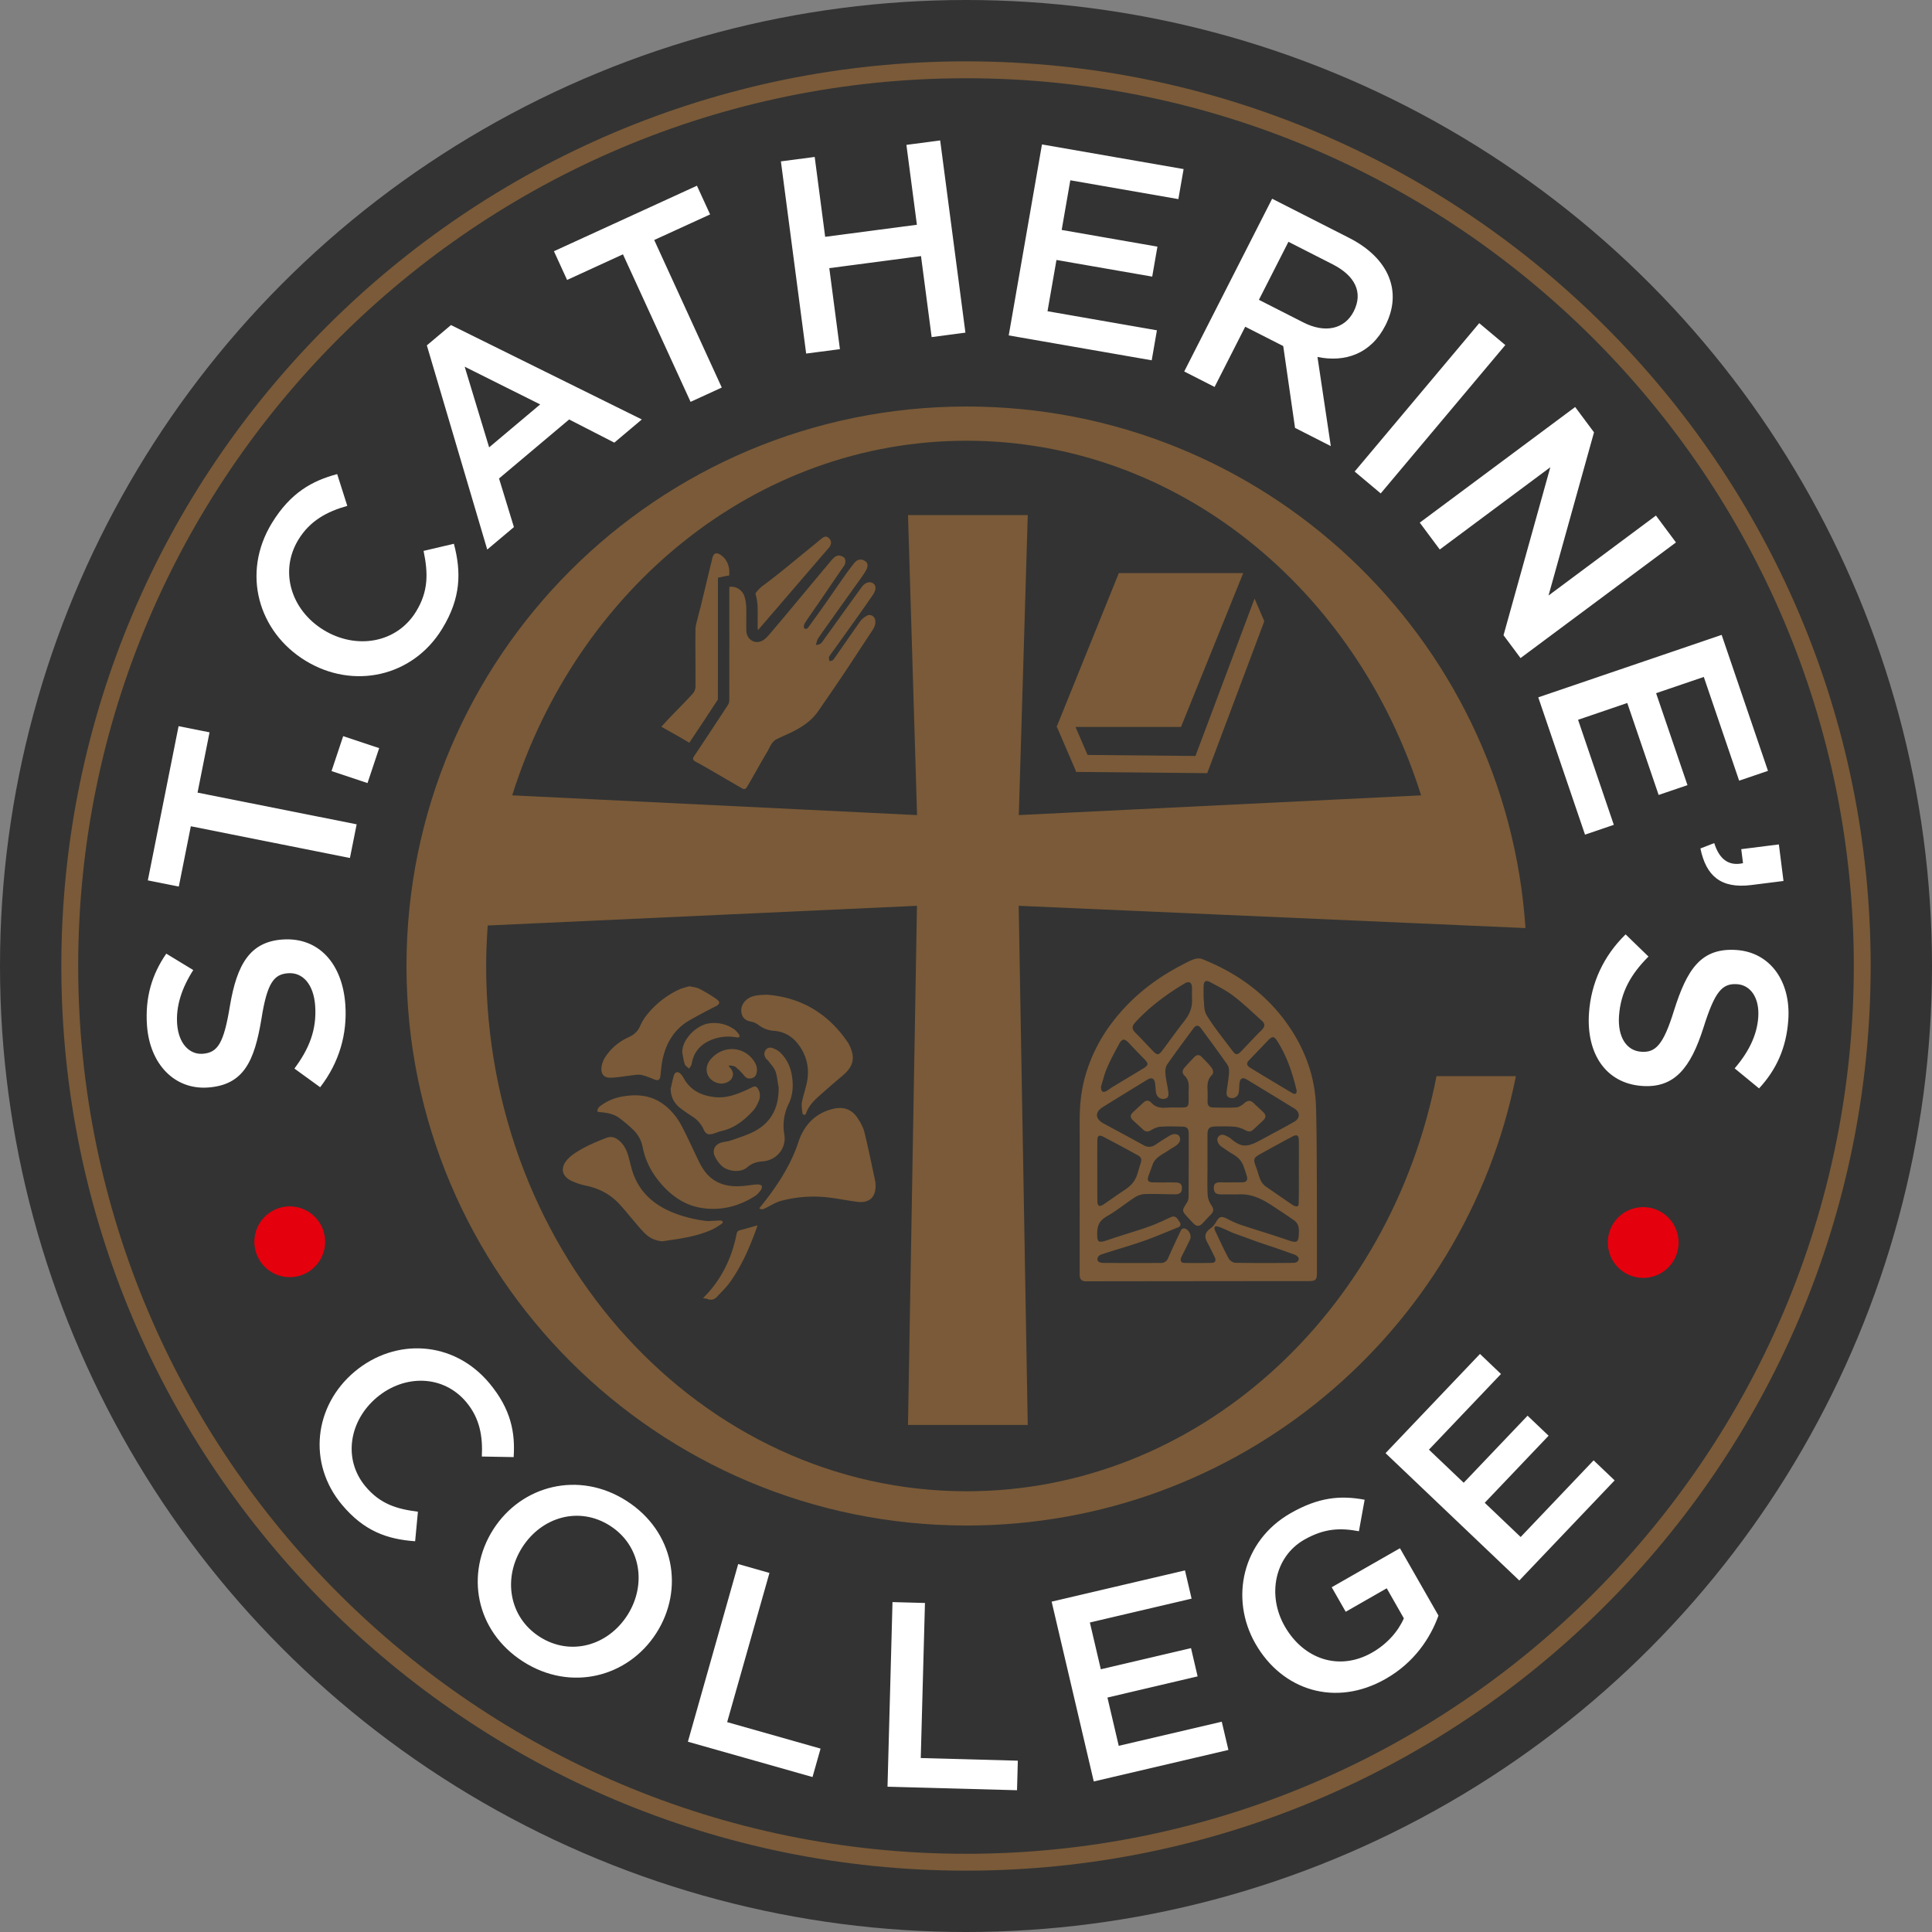
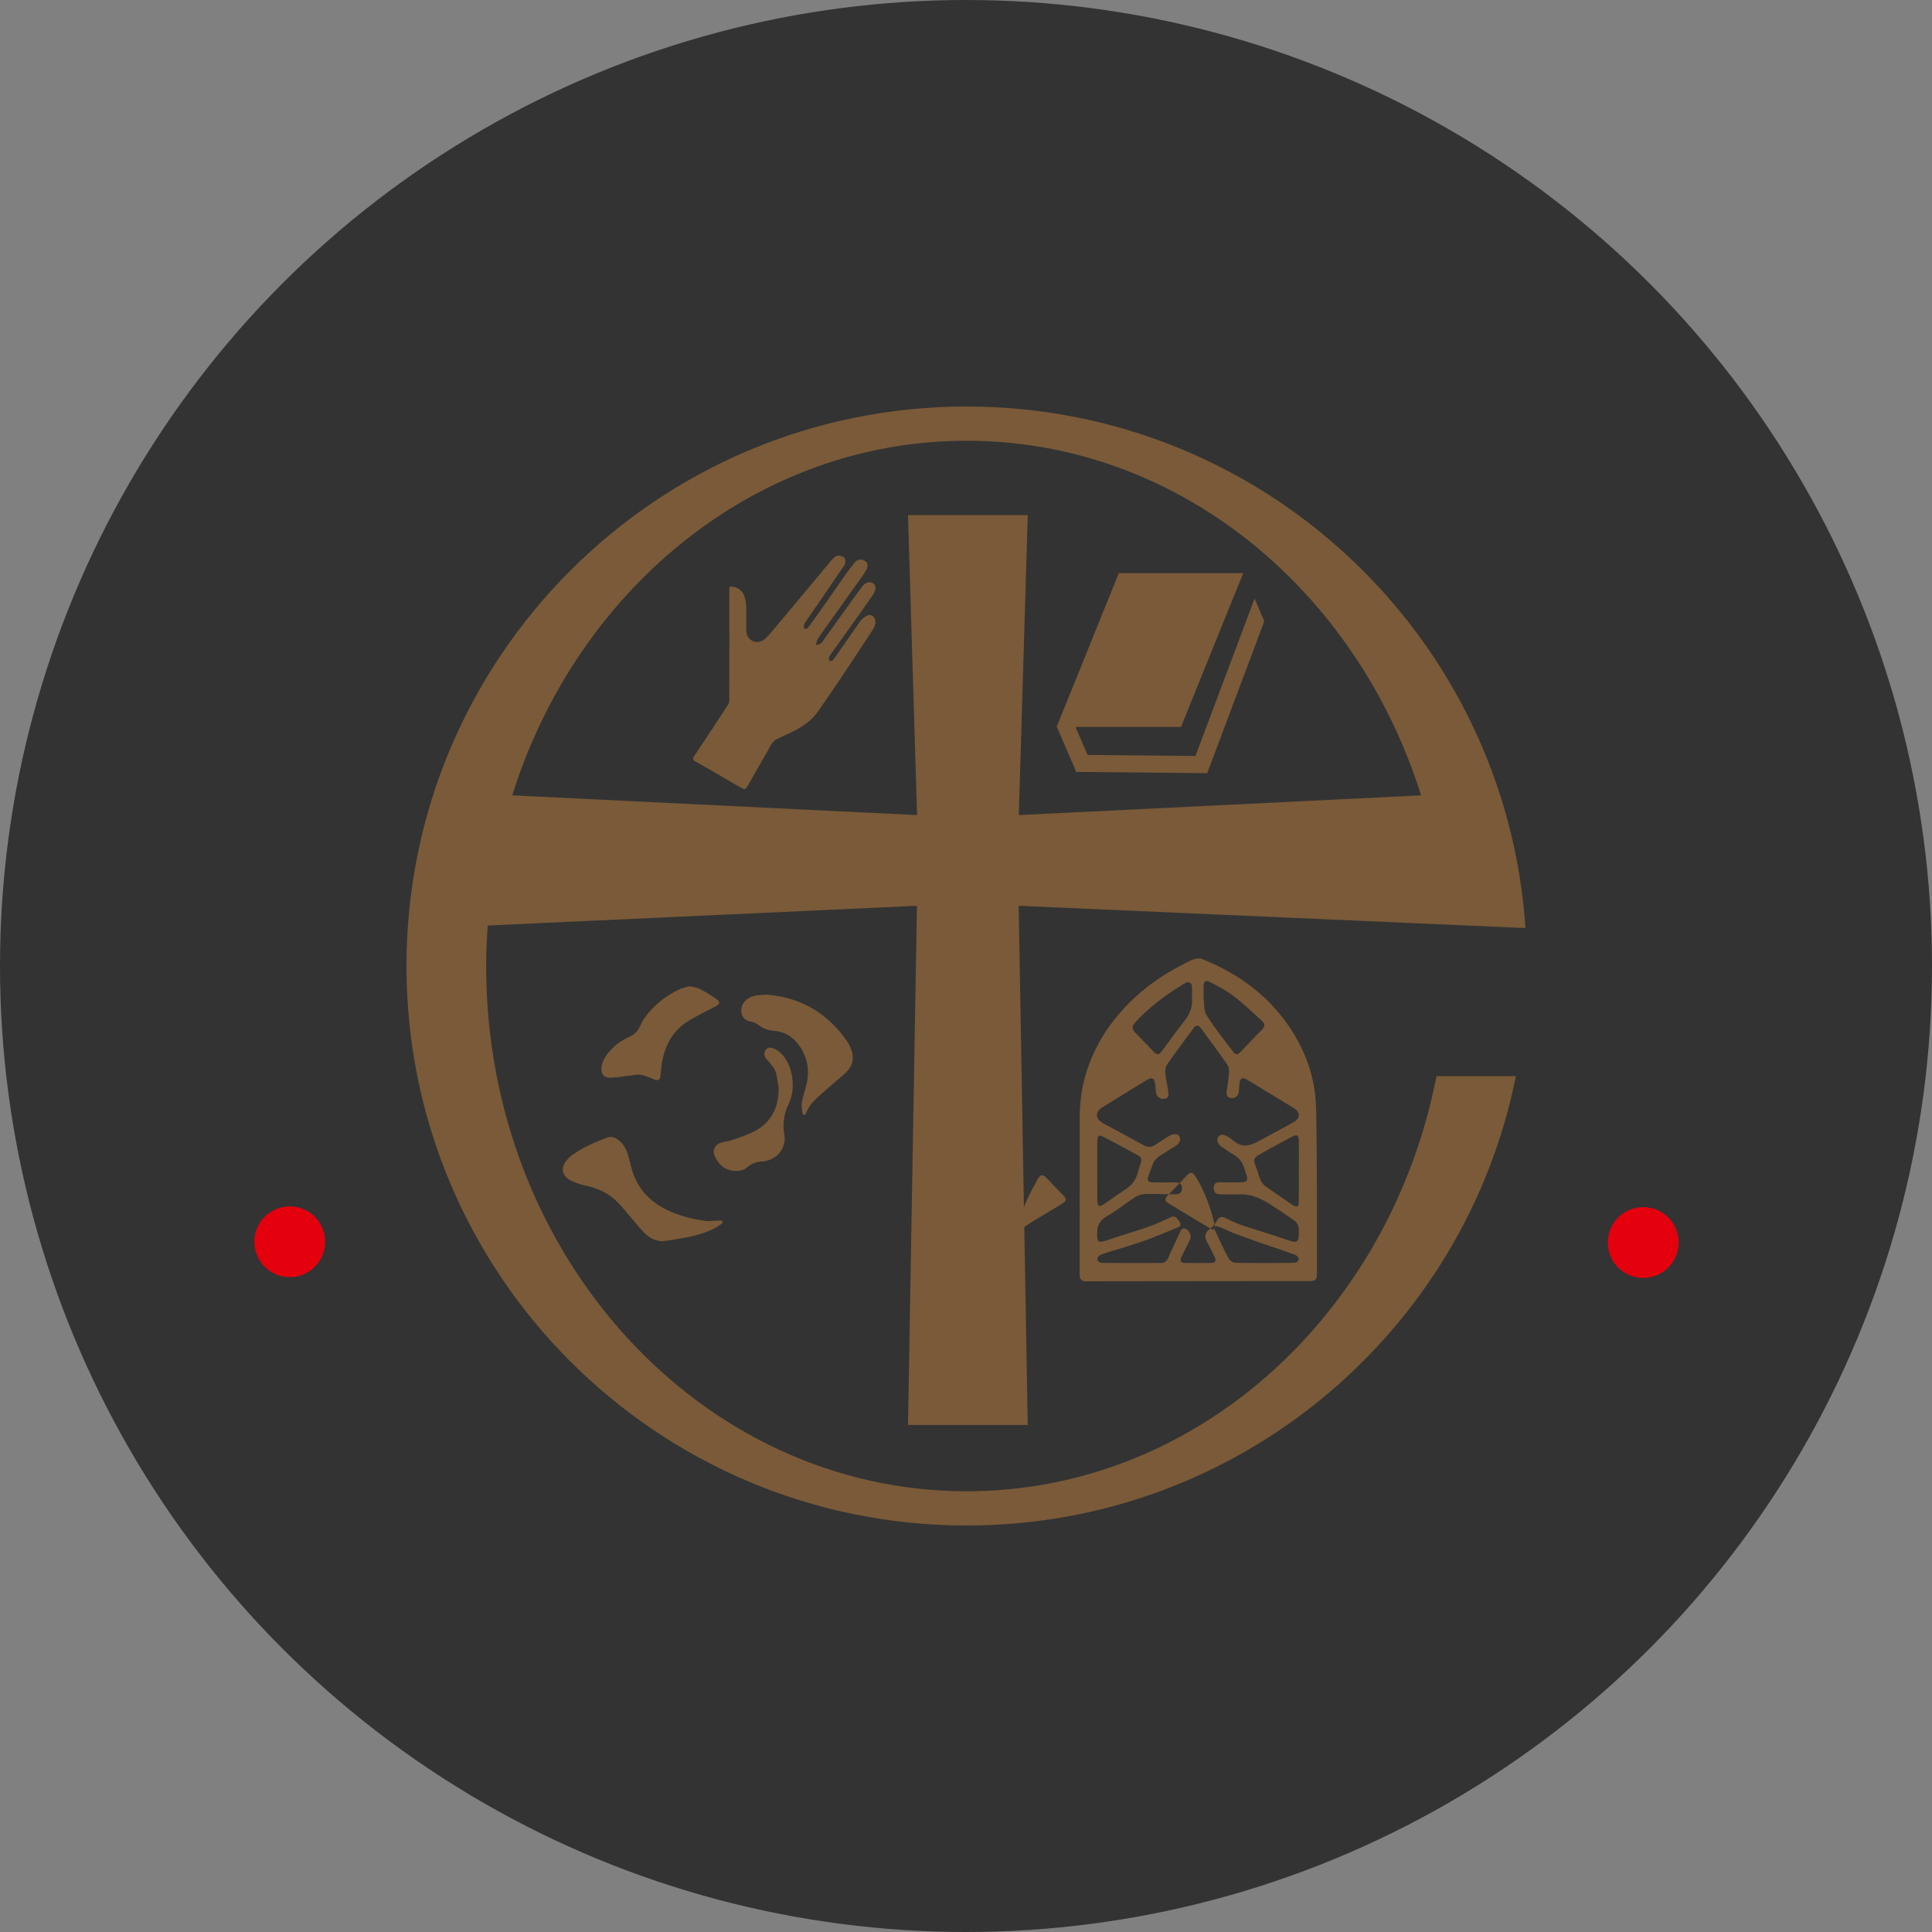
<svg xmlns="http://www.w3.org/2000/svg" width="120" height="120">
  <rect width="100%" height="100%" fill="#808080" stroke="none" />
  <circle fill="#333" cx="60" cy="60" r="60" />
  <path fill="#E4000D" d="M20.194 77.128a2.197 2.197 0 11-4.394.002 2.197 2.197 0 014.394-.002M104.26 77.128a2.198 2.198 0 11-4.395 0 2.198 2.198 0 014.395 0" />
-   <path fill="#FFF" d="M14.283 62.468c.435-2.583 1.25-3.969 3.257-4.113 2.263-.162 3.727 1.508 3.908 4.029.132 1.835-.377 3.612-1.562 5.146l-1.6-1.16c.912-1.222 1.396-2.411 1.289-3.904-.093-1.304-.752-2.084-1.68-2.017-.874.062-1.303.577-1.658 2.844-.434 2.6-1.085 4.092-3.314 4.254-2.092.15-3.622-1.465-3.793-3.849-.125-1.749.307-3.176 1.198-4.465l1.676 1.019c-.729 1.138-1.079 2.25-1.002 3.347.09 1.234.776 1.909 1.582 1.853.943-.068 1.315-.647 1.699-2.984M22.153 51.2l-.418 2.091-9.882-1.97-.747 3.745-1.924-.384 1.91-9.579 1.923.383-.745 3.745zM21.316 45.723l2.235.745-.724 2.17-2.235-.745zM27.464 39.054c-1.828 2.993-5.524 3.798-8.486 1.986-2.936-1.793-3.992-5.441-2.091-8.551 1.157-1.893 2.517-2.633 4.056-3.042l.628 1.974c-1.266.355-2.318.922-3.035 2.095-1.203 1.968-.457 4.377 1.568 5.616 2.025 1.236 4.538.818 5.739-1.148.772-1.262.752-2.382.466-3.767l1.884-.442c.459 1.753.447 3.358-.729 5.279M39.864 26.053l-1.708 1.44-2.806-1.439-4.354 3.665.924 3.02-1.657 1.395-3.751-12.682 1.5-1.262 11.852 5.863zm-11.002-3.277l1.519 5.01 3.17-2.667-4.689-2.343zM44.831 24.071l-1.938.889-4.2-9.163-3.47 1.591-.817-1.784 8.882-4.069.818 1.783-3.472 1.589zM51.509 16.655l.66 5.032-2.097.274-1.569-11.938 2.099-.275.651 4.961 5.697-.749-.652-4.961 2.098-.277 1.568 11.939-2.098.277-.661-5.032zM73.19 12.367l-6.711-1.169-.536 3.084 5.947 1.037-.324 1.862-5.947-1.034-.556 3.184 6.795 1.185-.323 1.863-8.881-1.546 2.065-11.862 8.797 1.531zM80.437 26.577l-.733-5.083-2.361-1.201-1.903 3.741-1.886-.961 5.461-10.73 4.783 2.433c2.469 1.257 3.324 3.333 2.254 5.433-.904 1.779-2.508 2.313-4.221 1.963l.828 5.536-2.222-1.131zm2.334-10.161l-2.744-1.397-1.834 3.603 2.76 1.405c1.349.688 2.565.419 3.129-.685.6-1.181.083-2.216-1.311-2.926M84.14 29.288l7.738-9.216 1.62 1.36-7.739 9.215zM102.854 32.022l1.243 1.67-9.654 7.182-1.056-1.419 2.906-10.434-6.867 5.11-1.242-1.669 9.652-7.182 1.171 1.573-2.825 10.136zM108.021 48.489l-2.195-6.443-2.963 1.009 1.949 5.712-1.791.609-1.948-5.712-3.057 1.043 2.221 6.525-1.789.609-2.904-8.528 11.391-3.879 2.877 8.445zM108.262 53.613l-.11-.87 2.337-.295.287 2.271-1.997.252c-1.894.238-2.81-.566-3.163-2.272l.859-.333c.317 1.016.91 1.444 1.787 1.247M105.801 63.842c-.797 2.496-1.802 3.75-3.807 3.609-2.266-.162-3.477-2.021-3.298-4.544.129-1.835.889-3.521 2.274-4.871l1.42 1.377c-1.075 1.077-1.723 2.186-1.83 3.679-.091 1.303.45 2.169 1.377 2.234.873.062 1.371-.386 2.044-2.579.798-2.511 1.655-3.898 3.885-3.74 2.093.149 3.378 1.963 3.208 4.348-.122 1.748-.754 3.101-1.816 4.248l-1.516-1.245c.881-1.021 1.389-2.074 1.466-3.171.087-1.234-.497-1.999-1.302-2.056-.944-.067-1.394.451-2.105 2.711M21.24 93.462c-2.147-2.564-1.745-6.147.793-8.271 2.515-2.104 6.131-1.945 8.361.72 1.354 1.623 1.61 3.076 1.51 4.592l-1.976-.035c.065-1.252-.126-2.375-.967-3.38-1.41-1.686-3.811-1.747-5.548-.297-1.734 1.452-2.122 3.85-.712 5.534.904 1.081 1.923 1.404 3.257 1.568l-.173 1.837c-1.723-.122-3.168-.621-4.545-2.268M32.485 103.2c-2.967-1.903-3.595-5.479-1.842-8.212 1.75-2.733 5.311-3.665 8.275-1.764 2.967 1.902 3.597 5.48 1.846 8.213-1.752 2.735-5.31 3.667-8.279 1.763m5.408-8.432c-1.918-1.229-4.239-.556-5.45 1.333-1.214 1.892-.846 4.328 1.071 5.56 1.918 1.229 4.24.556 5.453-1.336 1.211-1.892.845-4.327-1.074-5.557M45.851 97.145l1.941.552-2.627 9.267 5.802 1.645-.5 1.766-7.741-2.194zM55.435 99.509l2.016.054-.261 9.632 6.029.164-.05 1.835-8.044-.217zM74.012 99.295l-6.318 1.481.68 2.906 5.602-1.314.41 1.755-5.601 1.315.702 2.998 6.399-1.498.413 1.754-8.363 1.958-2.617-11.169 8.282-1.94zM86.076 104.272c-3.114 1.782-6.434.734-8.101-2.184-1.603-2.803-.818-6.384 2.185-8.1 1.735-.991 3.077-1.119 4.6-.837l-.355 1.957c-1.141-.213-2.131-.195-3.398.527-1.834 1.05-2.316 3.44-1.211 5.375 1.18 2.062 3.393 2.798 5.428 1.635.938-.536 1.623-1.324 1.972-2.128l-1.063-1.865-2.548 1.458-.87-1.523 4.239-2.423 2.392 4.183c-.504 1.4-1.506 2.918-3.27 3.925M93.229 85.341l-4.475 4.7 2.159 2.056 3.967-4.165 1.307 1.243-3.967 4.166 2.231 2.125 4.531-4.761 1.306 1.245-5.921 6.218-8.308-7.91 5.865-6.162z" />
-   <path fill="#7A5A38" d="M60 116.19C29.016 116.19 3.809 90.984 3.809 60 3.809 29.018 29.016 3.81 60 3.81S116.191 29.018 116.191 60c0 30.984-25.207 56.19-56.191 56.19M60 4.86C29.596 4.86 4.857 29.597 4.857 60c0 30.405 24.738 55.142 55.143 55.142S115.143 90.405 115.143 60c0-30.403-24.739-55.14-55.143-55.14" />
  <path fill="#7A5A38" d="M60.04 92.625c-16.482 0-29.844-14.606-29.844-32.625 0-.846.039-1.683.097-2.515l26.661-1.224-.557 32.245h7.438l-.562-32.245 31.478 1.383C93.54 39.551 78.462 25.249 60.04 25.249c-19.217 0-34.793 15.559-34.793 34.751 0 19.193 15.576 34.753 34.793 34.753 16.87 0 30.937-11.995 34.116-27.913h-4.932C86.35 81.575 74.375 92.625 60.04 92.625m0-65.25c13.086 0 24.2 9.212 28.226 22.026L63.28 50.626l.556-18.634h-7.438l.562 18.635L31.815 49.4c4.027-12.813 15.137-22.025 28.225-22.025" />
-   <path fill="#7A5A38" d="M77.923 37.178l-3.671 9.777-6.701-.065-.748-1.737h6.551l3.865-9.556h-7.727l-3.843 9.504-.023.009.01.021-.01.022h.021l1.178 2.735-.001.057 8.096.077v-.011l.06.022 3.548-9.448zM67.447 79.584c-.265 0-.381-.136-.386-.381-.005-.301.004-6.688-.001-9.582-.002-.969.094-1.928.368-2.857a9.979 9.979 0 011.647-3.25c1.148-1.515 2.592-2.668 4.27-3.544.255-.133.51-.281.78-.377.163-.059.381-.09.533-.028 2.316.917 4.232 2.346 5.586 4.462.892 1.395 1.419 2.935 1.491 4.587.073 1.719.062 8.668.062 10.42 0 .467-.066.537-.54.537-2.278-.001-11.487.01-13.81.013m9.445-5.399h-1.054c-.32.002-.447-.117-.445-.415.002-.31.205-.338.447-.333.425.006.85.003 1.275.001.312 0 .412-.135.314-.432-.049-.148-.09-.296-.146-.441-.142-.47-.376-.681-.73-.891-.304-.178-.372-.248-.668-.439-.228-.146-.345-.447-.226-.61.173-.237.39-.134.584-.031.185.094.138.078.299.206.49.387.819.488 1.543.123.215-.11.332-.175.36-.189.745-.406 1.22-.648 1.957-1.071.364-.209.351-.591-.009-.813-.98-.602-1.961-1.2-2.945-1.794-.271-.165-.424-.083-.462.236-.028.247-.005.299-.042.544a.416.416 0 01-.492.363c-.268-.039-.287-.229-.258-.444.059-.431.104-.662.141-1.095.014-.173-.004-.389-.096-.522-.538-.773-1.1-1.532-1.66-2.291-.135-.179-.3-.182-.437.005-.555.75-1.113 1.496-1.646 2.263-.099.144-.128.368-.111.549.035.423.116.692.175 1.113.03.213.049.436-.249.476-.266.035-.481-.143-.513-.421-.023-.217-.026-.287-.05-.503-.038-.352-.204-.44-.498-.26-.919.561-1.836 1.125-2.751 1.692-.498.31-.483.731.038 1.015.826.452 1.662.891 2.483 1.35.283.157.523.132.78-.044.315-.216.521-.346.849-.544.244-.148.531-.122.613.059.114.247-.037.42-.216.557-.173.13-.255.147-.432.273-.382.272-.866.434-1.036.941-.076.226-.165.445-.243.671-.098.274-.017.396.272.4.447.006.894.001 1.339.003.343.001.468.098.466.354-.002.28-.132.392-.475.387-.602-.008-1.204-.036-1.805-.018a1.315 1.315 0 00-.635.197c-.574.369-1.104.815-1.695 1.153-.521.297-.68.593-.65 1.258 0 .011-.002.021 0 .031.009.293.106.372.396.294.25-.065.492-.161.739-.24.699-.226 1.404-.432 2.097-.68.456-.162.894-.375 1.335-.574.306-.139.412.1.539.277.096.133.101.278-.088.354-.719.287-1.43.598-2.161.853-.858.299-1.739.542-2.603.831-.104.033-.254.141-.242.307.001.154.212.213.318.214 1.203.014 2.407.008 3.609.006a.463.463 0 00.461-.303c.26-.585.53-1.166.806-1.743.027-.053.127-.11.186-.104.278.036.493.43.372.687-.165.356-.343.706-.522 1.058-.117.232-.061.395.174.4.562.013 1.12.01 1.681 0 .244-.006.301-.151.197-.361-.146-.297-.288-.596-.446-.888-.223-.407-.17-.63.202-.906.123-.091.234-.22.311-.354.218-.381.336-.417.716-.226.283.145.576.284.879.385.933.312 1.878.588 2.807.91.681.237.751.198.762-.525.005-.319-.083-.551-.372-.727-.437-.311-.823-.554-1.262-.847-.826-.548-1.416-.754-2.151-.717m-2.128-12.116c.047.398-.003.691.205 1.024.473.762 1.047 1.463 1.586 2.182.196.266.304.264.542.017.423-.44.838-.892 1.271-1.319.214-.211.211-.392.001-.579-.578-.516-1.136-1.058-1.751-1.53-.448-.342-.963-.603-1.465-.867-.265-.141-.384-.045-.395.254-.006.207-.003.718.006.818m-.729-.145v-.281c.002-.092.006-.185.004-.278-.005-.35-.177-.452-.479-.27-1.123.675-2.169 1.448-3.059 2.423-.206.226-.2.401.008.612.366.368.719.749 1.076 1.122.297.312.38.305.645-.051.433-.582.854-1.175 1.301-1.744.357-.456.555-.871.504-1.533m6.639 10.814c.002-.621.005-1.244 0-1.868-.003-.366-.108-.434-.435-.26-.604.318-1.202.649-1.8.979-.609.338-.633.35-.392.986.15.395.191.861.592 1.135.539.365 1.072.745 1.614 1.108a.562.562 0 00.302.115c.12-.003.109-.218.111-.328.014-.621.008-1.244.008-1.867m-12.519-.006c0 .632-.003 1.264.006 1.895 0 .094.036.23.101.267.059.031.191-.027.27-.079.438-.295.865-.604 1.306-.895.346-.228.626-.482.781-.929.091-.265.14-.463.211-.68.11-.331.053-.44-.176-.564a103.59 103.59 0 00-2.104-1.13c-.294-.152-.388-.088-.392.251-.007.621-.003 1.242-.003 1.864m7.314 3.454c-.088.097.017.279.047.346.262.553.515 1.107.805 1.645.069.125.271.256.414.258 1.201.02 2.403.016 3.604.004.105-.002.288-.052.313-.188.072-.123-.127-.283-.228-.318-.575-.203-1.085-.39-1.665-.578-.747-.242-1.357-.485-2.098-.746-.304-.11-1.076-.533-1.192-.423m5.072-8.421c-.009-.04-.012-.07-.021-.101-.258-1.068-.609-2.103-1.209-3.035-.163-.253-.294-.27-.513-.045-.402.415-.798.84-1.203 1.253-.186.187-.181.337.045.475.316.194.634.388.952.58l1.647.988c.146.084.282.116.302-.115m-12.157-.269c.001.305.112.377.3.287.147-.07.275-.182.416-.267.638-.387 1.279-.766 1.914-1.155.33-.204.332-.296.071-.568a67.475 67.475 0 01-.947-.986c-.3-.319-.435-.318-.644.066-.261.479-.523.963-.738 1.466-.168.397-.268.823-.372 1.157" />
-   <path fill="#7A5A38" d="M74.999 72.511c0 .654-.021 1.05.011 1.703a1.3 1.3 0 00.231.646c.156.225.156.387-.028.572-.182.185-.354.379-.533.564-.176.186-.359.192-.539.007-.117-.119-.229-.241-.341-.363-.407-.442-.401-.44-.072-.951a.685.685 0 00.095-.352c.008-1.388.013-2.521.01-3.911 0-.349-.098-.446-.443-.452-.436-.007-.873-.022-1.307.009-.194.012-.399.101-.568.203-.188.115-.34.135-.504-.015-.221-.203-.445-.404-.663-.61-.146-.139-.156-.296-.012-.438.229-.224.466-.441.704-.656.159-.142.326-.133.468.022.254.28.57.34.932.313.319-.023.642-.007.963-.012.361-.007.419-.062.425-.414.004-.237-.01-.479.004-.715.021-.321-.013-.617-.264-.855-.162-.157-.136-.339.009-.5.2-.223.404-.443.614-.658.153-.159.313-.143.46.012.215.225.444.44.624.691.067.096.118.3.009.408-.275.267-.304.596-.282.949.013.248.001.498.002.746.002.216.117.329.327.334.487.007.978.028 1.463-.005.173-.014.357-.147.501-.27.207-.171.377-.189.57.001.2.197.41.381.611.576.162.159.162.33-.006.489-.21.199-.423.396-.638.592-.163.151-.312.121-.504.018a1.786 1.786 0 00-.659-.206c-.38-.033-.767-.018-1.15-.016-.41.005-.519.114-.521.52v2.022h.001zM47.16 75.058c.044-.06.087-.116.13-.168.873-1.095 1.653-2.243 2.16-3.558.106-.275.185-.564.311-.832.409-.854 1.061-1.411 1.996-1.63.644-.15 1.154.034 1.512.577.179.272.348.573.424.887.247.998.449 2.006.666 3.012.018.082.021.168.024.255.026.75-.382 1.14-1.127 1.046-.582-.072-1.159-.192-1.74-.263a7.89 7.89 0 00-3.006.204c-.312.085-.599.265-.892.414-.236.12-.283.137-.458.056M37.11 69.049c-.023-.188.095-.293.215-.381a3.111 3.111 0 011.317-.559c.9-.159 1.765-.095 2.535.459.521.373.907.87 1.197 1.43.362.703.688 1.426 1.033 2.137.228.468.514.893.966 1.179.565.354 1.189.404 1.833.344.275-.027.549-.074.825-.091.096-.006.242.025.279.088.037.062-.009.208-.064.281-.101.135-.22.27-.361.359-.968.613-2.027.895-3.168.754-.995-.121-1.815-.617-2.494-1.343-.656-.7-1.126-1.507-1.308-2.466a2.007 2.007 0 00-.565-1.047 8.179 8.179 0 00-.888-.753c-.349-.261-.772-.325-1.195-.365-.053-.005-.102-.015-.157-.026" />
+   <path fill="#7A5A38" d="M77.923 37.178l-3.671 9.777-6.701-.065-.748-1.737h6.551l3.865-9.556h-7.727l-3.843 9.504-.023.009.01.021-.01.022h.021l1.178 2.735-.001.057 8.096.077v-.011l.06.022 3.548-9.448zM67.447 79.584c-.265 0-.381-.136-.386-.381-.005-.301.004-6.688-.001-9.582-.002-.969.094-1.928.368-2.857a9.979 9.979 0 011.647-3.25c1.148-1.515 2.592-2.668 4.27-3.544.255-.133.51-.281.78-.377.163-.059.381-.09.533-.028 2.316.917 4.232 2.346 5.586 4.462.892 1.395 1.419 2.935 1.491 4.587.073 1.719.062 8.668.062 10.42 0 .467-.066.537-.54.537-2.278-.001-11.487.01-13.81.013m9.445-5.399h-1.054c-.32.002-.447-.117-.445-.415.002-.31.205-.338.447-.333.425.006.85.003 1.275.001.312 0 .412-.135.314-.432-.049-.148-.09-.296-.146-.441-.142-.47-.376-.681-.73-.891-.304-.178-.372-.248-.668-.439-.228-.146-.345-.447-.226-.61.173-.237.39-.134.584-.031.185.094.138.078.299.206.49.387.819.488 1.543.123.215-.11.332-.175.36-.189.745-.406 1.22-.648 1.957-1.071.364-.209.351-.591-.009-.813-.98-.602-1.961-1.2-2.945-1.794-.271-.165-.424-.083-.462.236-.028.247-.005.299-.042.544a.416.416 0 01-.492.363c-.268-.039-.287-.229-.258-.444.059-.431.104-.662.141-1.095.014-.173-.004-.389-.096-.522-.538-.773-1.1-1.532-1.66-2.291-.135-.179-.3-.182-.437.005-.555.75-1.113 1.496-1.646 2.263-.099.144-.128.368-.111.549.035.423.116.692.175 1.113.03.213.049.436-.249.476-.266.035-.481-.143-.513-.421-.023-.217-.026-.287-.05-.503-.038-.352-.204-.44-.498-.26-.919.561-1.836 1.125-2.751 1.692-.498.31-.483.731.038 1.015.826.452 1.662.891 2.483 1.35.283.157.523.132.78-.044.315-.216.521-.346.849-.544.244-.148.531-.122.613.059.114.247-.037.42-.216.557-.173.13-.255.147-.432.273-.382.272-.866.434-1.036.941-.076.226-.165.445-.243.671-.098.274-.017.396.272.4.447.006.894.001 1.339.003.343.001.468.098.466.354-.002.28-.132.392-.475.387-.602-.008-1.204-.036-1.805-.018a1.315 1.315 0 00-.635.197c-.574.369-1.104.815-1.695 1.153-.521.297-.68.593-.65 1.258 0 .011-.002.021 0 .031.009.293.106.372.396.294.25-.065.492-.161.739-.24.699-.226 1.404-.432 2.097-.68.456-.162.894-.375 1.335-.574.306-.139.412.1.539.277.096.133.101.278-.088.354-.719.287-1.43.598-2.161.853-.858.299-1.739.542-2.603.831-.104.033-.254.141-.242.307.001.154.212.213.318.214 1.203.014 2.407.008 3.609.006a.463.463 0 00.461-.303c.26-.585.53-1.166.806-1.743.027-.053.127-.11.186-.104.278.036.493.43.372.687-.165.356-.343.706-.522 1.058-.117.232-.061.395.174.4.562.013 1.12.01 1.681 0 .244-.006.301-.151.197-.361-.146-.297-.288-.596-.446-.888-.223-.407-.17-.63.202-.906.123-.091.234-.22.311-.354.218-.381.336-.417.716-.226.283.145.576.284.879.385.933.312 1.878.588 2.807.91.681.237.751.198.762-.525.005-.319-.083-.551-.372-.727-.437-.311-.823-.554-1.262-.847-.826-.548-1.416-.754-2.151-.717m-2.128-12.116c.047.398-.003.691.205 1.024.473.762 1.047 1.463 1.586 2.182.196.266.304.264.542.017.423-.44.838-.892 1.271-1.319.214-.211.211-.392.001-.579-.578-.516-1.136-1.058-1.751-1.53-.448-.342-.963-.603-1.465-.867-.265-.141-.384-.045-.395.254-.006.207-.003.718.006.818m-.729-.145v-.281c.002-.092.006-.185.004-.278-.005-.35-.177-.452-.479-.27-1.123.675-2.169 1.448-3.059 2.423-.206.226-.2.401.008.612.366.368.719.749 1.076 1.122.297.312.38.305.645-.051.433-.582.854-1.175 1.301-1.744.357-.456.555-.871.504-1.533m6.639 10.814c.002-.621.005-1.244 0-1.868-.003-.366-.108-.434-.435-.26-.604.318-1.202.649-1.8.979-.609.338-.633.35-.392.986.15.395.191.861.592 1.135.539.365 1.072.745 1.614 1.108a.562.562 0 00.302.115c.12-.003.109-.218.111-.328.014-.621.008-1.244.008-1.867m-12.519-.006c0 .632-.003 1.264.006 1.895 0 .094.036.23.101.267.059.031.191-.027.27-.079.438-.295.865-.604 1.306-.895.346-.228.626-.482.781-.929.091-.265.14-.463.211-.68.11-.331.053-.44-.176-.564a103.59 103.59 0 00-2.104-1.13c-.294-.152-.388-.088-.392.251-.007.621-.003 1.242-.003 1.864m7.314 3.454c-.088.097.017.279.047.346.262.553.515 1.107.805 1.645.069.125.271.256.414.258 1.201.02 2.403.016 3.604.004.105-.002.288-.052.313-.188.072-.123-.127-.283-.228-.318-.575-.203-1.085-.39-1.665-.578-.747-.242-1.357-.485-2.098-.746-.304-.11-1.076-.533-1.192-.423c-.009-.04-.012-.07-.021-.101-.258-1.068-.609-2.103-1.209-3.035-.163-.253-.294-.27-.513-.045-.402.415-.798.84-1.203 1.253-.186.187-.181.337.045.475.316.194.634.388.952.58l1.647.988c.146.084.282.116.302-.115m-12.157-.269c.001.305.112.377.3.287.147-.07.275-.182.416-.267.638-.387 1.279-.766 1.914-1.155.33-.204.332-.296.071-.568a67.475 67.475 0 01-.947-.986c-.3-.319-.435-.318-.644.066-.261.479-.523.963-.738 1.466-.168.397-.268.823-.372 1.157" />
  <path fill="#7A5A38" d="M41.15 77.1a1.685 1.685 0 01-1.107-.506c-.25-.242-.466-.521-.694-.783-.294-.342-.572-.693-.876-1.021-.559-.605-1.25-.973-2.06-1.142a3.892 3.892 0 01-.951-.321c-.578-.283-.664-.815-.23-1.297.126-.141.275-.269.431-.375.624-.417 1.303-.716 2.001-.98.278-.105.515-.047.739.126.311.24.489.567.602.933.086.277.145.562.224.84.374 1.362 1.289 2.219 2.563 2.739a8.226 8.226 0 002.065.521c.174.022.355-.007.533-.012.124-.005.25-.017.375-.012.044.002.109.039.123.076.012.031-.025.102-.059.125-.205.131-.406.274-.627.372-.809.359-1.671.515-2.542.639-.182.025-.364.054-.51.078M47.626 61.782c2.094.161 3.784 1.14 5.005 2.922.136.196.234.433.295.665.158.601-.123 1.041-.564 1.417-.533.454-1.066.906-1.583 1.378-.299.275-.577.583-.711.986-.014.042-.073.105-.102.101-.048-.007-.12-.059-.124-.099-.023-.23-.074-.474-.032-.696.087-.466.264-.914.335-1.38a2.837 2.837 0 00-.633-2.296 2.001 2.001 0 00-1.451-.754 1.734 1.734 0 01-.946-.362 1.203 1.203 0 00-.482-.212c-.305-.061-.508-.204-.572-.517-.066-.32.039-.587.266-.805.216-.207.491-.279.776-.315.15-.02.303-.02.523-.033M42.82 61.254c.231.057.446.07.621.162.367.189.726.405 1.063.642.254.18.208.316-.068.455a35.49 35.49 0 00-1.586.846c-.916.521-1.437 1.342-1.674 2.347-.088.37-.117.754-.157 1.133-.023.229-.145.303-.362.215-.272-.11-.546-.232-.83-.289-.205-.039-.429.012-.645.035-.424.045-.848.132-1.272.138-.422.003-.6-.247-.547-.667.041-.317.191-.588.386-.836a3.426 3.426 0 011.298-1.014c.336-.149.572-.36.72-.712a3.16 3.16 0 01.498-.78 5.545 5.545 0 011.9-1.461c.211-.102.447-.146.655-.214" />
  <path fill="#7A5A38" d="M48.357 67.493c-.081-.358-.071-.619-.197-.96-.084-.229-.279-.421-.428-.627-.042-.058-.11-.096-.152-.156-.111-.154-.146-.326-.043-.5s.282-.215.45-.153c.168.059.341.152.47.275.5.472.714 1.083.769 1.753.041.492-.019.982-.236 1.43a3.094 3.094 0 00-.273 1.922c.143.851-.497 1.601-1.352 1.659-.355.023-.679.122-.957.369-.394.349-1.213.282-1.624-.13a2.13 2.13 0 01-.373-.528c-.204-.398-.007-.784.431-.89.187-.045.381-.062.562-.124.435-.15.876-.291 1.292-.484 1.154-.538 1.667-1.484 1.667-2.736 0-.052-.002-.067-.006-.12" />
-   <path fill="#7A5A38" d="M41.655 67.621c.067-.275.12-.553.202-.822.07-.23.25-.267.421-.094.073.074.136.163.186.256.418.77 1.111 1.095 1.941 1.184.71.077 1.35-.171 1.98-.452.125-.059.25-.12.374-.181.142-.065.243-.019.318.107a.818.818 0 01.062.743c-.094.229-.21.463-.376.64-.539.584-1.148 1.071-1.954 1.25-.173.036-.336.114-.507.164-.311.089-.462.03-.596-.258a1.845 1.845 0 00-.702-.809 15.358 15.358 0 01-.654-.448c-.48-.348-.685-.75-.695-1.28" />
-   <path fill="#7A5A38" d="M45.274 66.241c.25.237.316.48.192.715-.126.246-.497.397-.809.333-.741-.154-1.006-.909-.522-1.488.748-.891 2.045-.846 2.688.092.169.246.245.51.155.805-.051.175-.18.257-.347.285-.169.031-.294-.033-.409-.174a3.594 3.594 0 00-.538-.537c-.099-.076-.26-.07-.393-.102l-.017.071M43.67 80.629c.163-.175.316-.33.455-.495.854-1.019 1.371-2.197 1.626-3.493.026-.129.076-.192.201-.227.355-.092.709-.196 1.087-.303-.009.049-.011.073-.018.096-.423 1.19-.917 2.349-1.647 3.387-.24.344-.549.638-.836.947-.158.171-.354.237-.588.146-.082-.032-.174-.039-.28-.058M42.378 65.387c-.029-.85.917-1.726 1.654-1.822a2.168 2.168 0 011.544.348c.123.082.22.206.315.322.035.043.028.119.04.182-.055.007-.112.025-.165.018a2.853 2.853 0 00-1.389.083c-.764.253-1.281.735-1.415 1.567-.018.103-.105.192-.16.289-.091-.091-.23-.167-.27-.275-.078-.228-.104-.474-.154-.712M47.056 37.688c.008.246.006.494.004.74-.001.253-.002.46.001.665.018.002.034.009.05.009.051-.056 4.266-4.963 4.403-5.114.012-.019.024-.035.035-.054.088-.156.107-.339-.052-.498-.167-.167-.31-.11-.458.009-.203.163-.403.332-.606.497-1 .807-1.975 1.646-3.007 2.406a2.102 2.102 0 00-.507.516c.078.263.127.546.137.824M44.59 43.447c.003-1.795.003-6.993.003-6.993v-.572l.562-.117c.043-.009.088-.009.132-.015.011-.114.02-.229.007-.341-.034-.377-.194-.696-.501-.921-.295-.214-.48-.138-.553.2-.039.177-.086.352-.129.527-.194.809-.387 1.617-.583 2.426-.049.201-.111.397-.157.599-.066.291-.17.583-.175.875-.013 1.176.011 2.355.002 3.533a.694.694 0 01-.166.432c-.445.488-.914.953-1.372 1.43-.191.198-.374.402-.583.628.606.346 1.181.654 1.736.998.597-.895 1.19-1.79 1.777-2.689" />
  <path fill="#7A5A38" d="M50.672 40.055c.333 0 .416-.213.531-.373.778-1.074 1.544-2.155 2.326-3.225.207-.281.486-.364.696-.228.197.128.219.392-.027.748-.758 1.1-1.543 2.184-2.319 3.274-.129.182-.275.354-.382.547-.039.065.016.184.029.278.08-.033.193-.042.236-.101.565-.798 1.115-1.606 1.682-2.403.089-.126.23-.226.365-.311.25-.157.532.009.559.3.024.257-.087.448-.219.647-.56.843-1.109 1.695-1.671 2.536-.543.813-1.099 1.618-1.656 2.426-.387.565-.935.94-1.532 1.249-.346.177-.707.32-1.052.495-.323.163-.42.512-.588.791-.449.748-.824 1.462-1.275 2.207-.076.125-.193.102-.25.072-.677-.386-1.35-.783-2.026-1.174-.3-.173-.601-.346-.907-.509-.157-.085-.183-.178-.083-.328a413.287 413.287 0 002.118-3.208c.058-.088.07-.219.07-.329.005-2.218.003-4.438.003-6.655v-.326c.369-.077.808.181.933.571.069.219.109.456.117.686.016.487-.006.978.007 1.464.014.538.518.862.99.619.199-.102.361-.298.511-.474.643-.754 1.277-1.516 1.911-2.277.63-.753 1.256-1.512 1.889-2.261.253-.299.444-.348.727-.182.165.099.159.376.027.564-.503.725-.995 1.457-1.494 2.184-.31.45-.628.895-.926 1.352-.055.083-.088.271-.042.311.145.127.235-.016.315-.128.294-.408.591-.813.88-1.225.458-.651.908-1.308 1.365-1.958.177-.25.361-.495.552-.732.067-.081.167-.169.249-.191.171-.047.288-.023.458.098.176.121.115.382.041.513-.202.364-.464.695-.707 1.037-.446.629-.897 1.257-1.345 1.887-.316.445-.638.889-.945 1.344-.068.102-.087.242-.141.398" />
</svg>